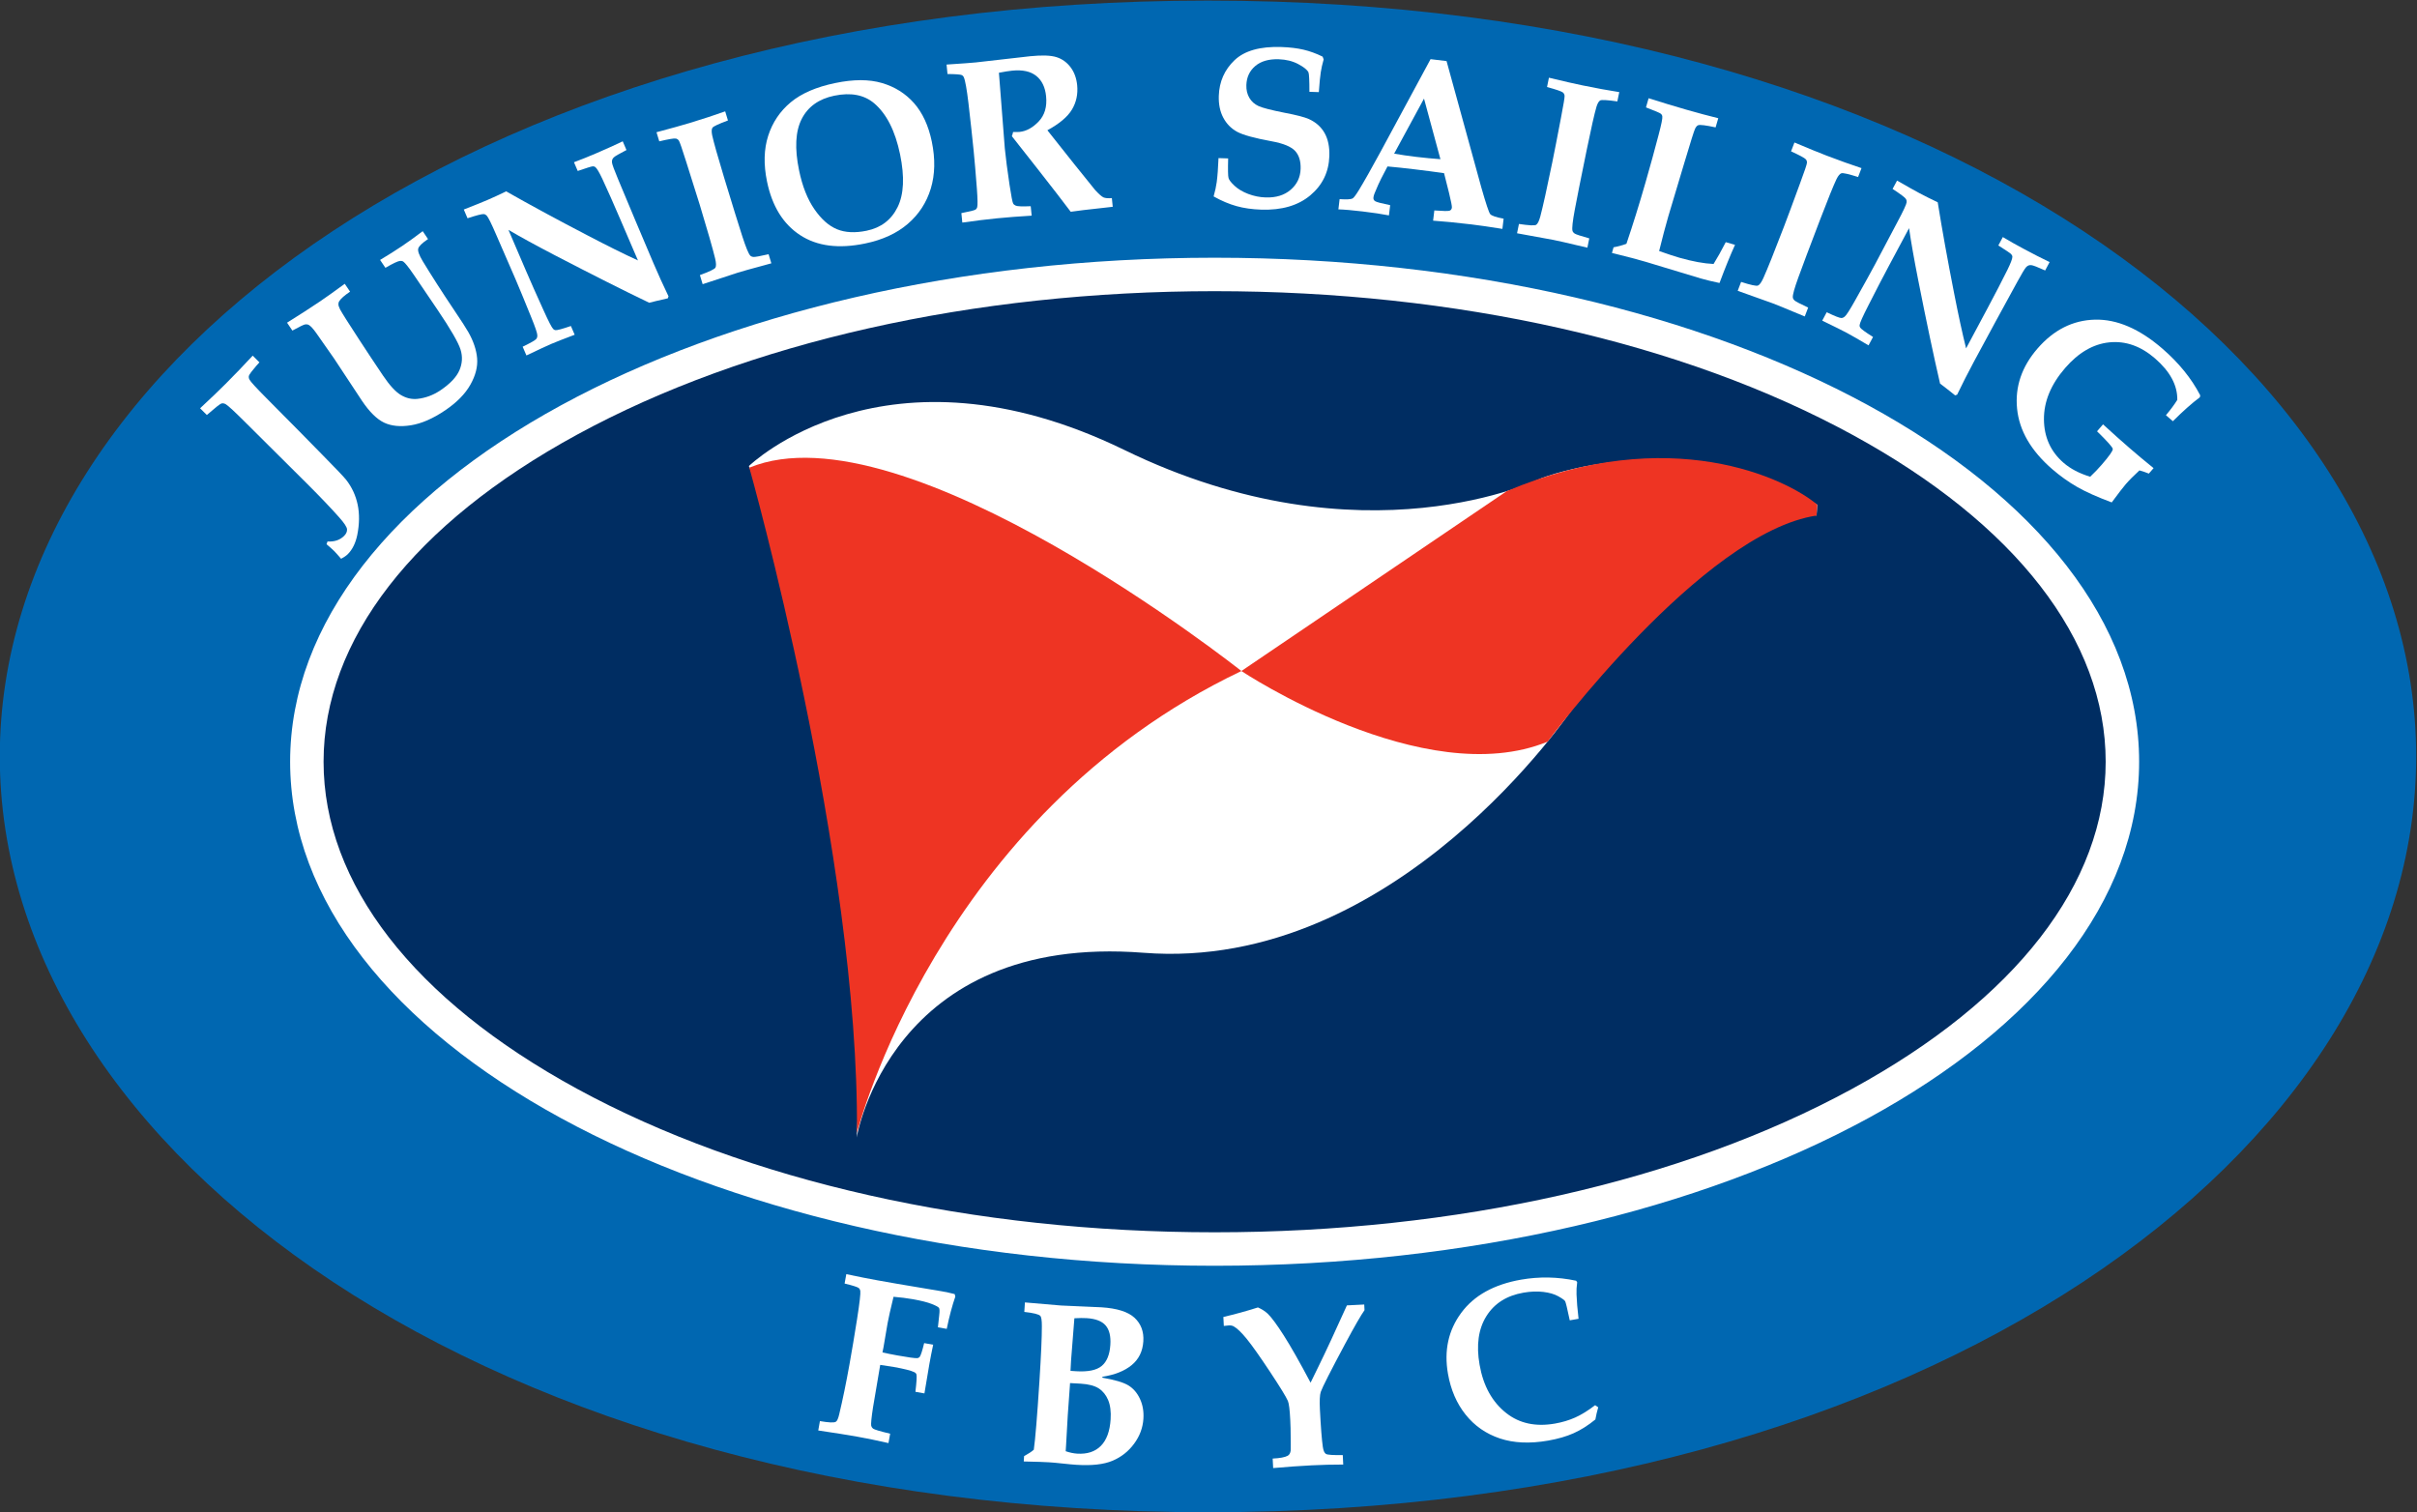
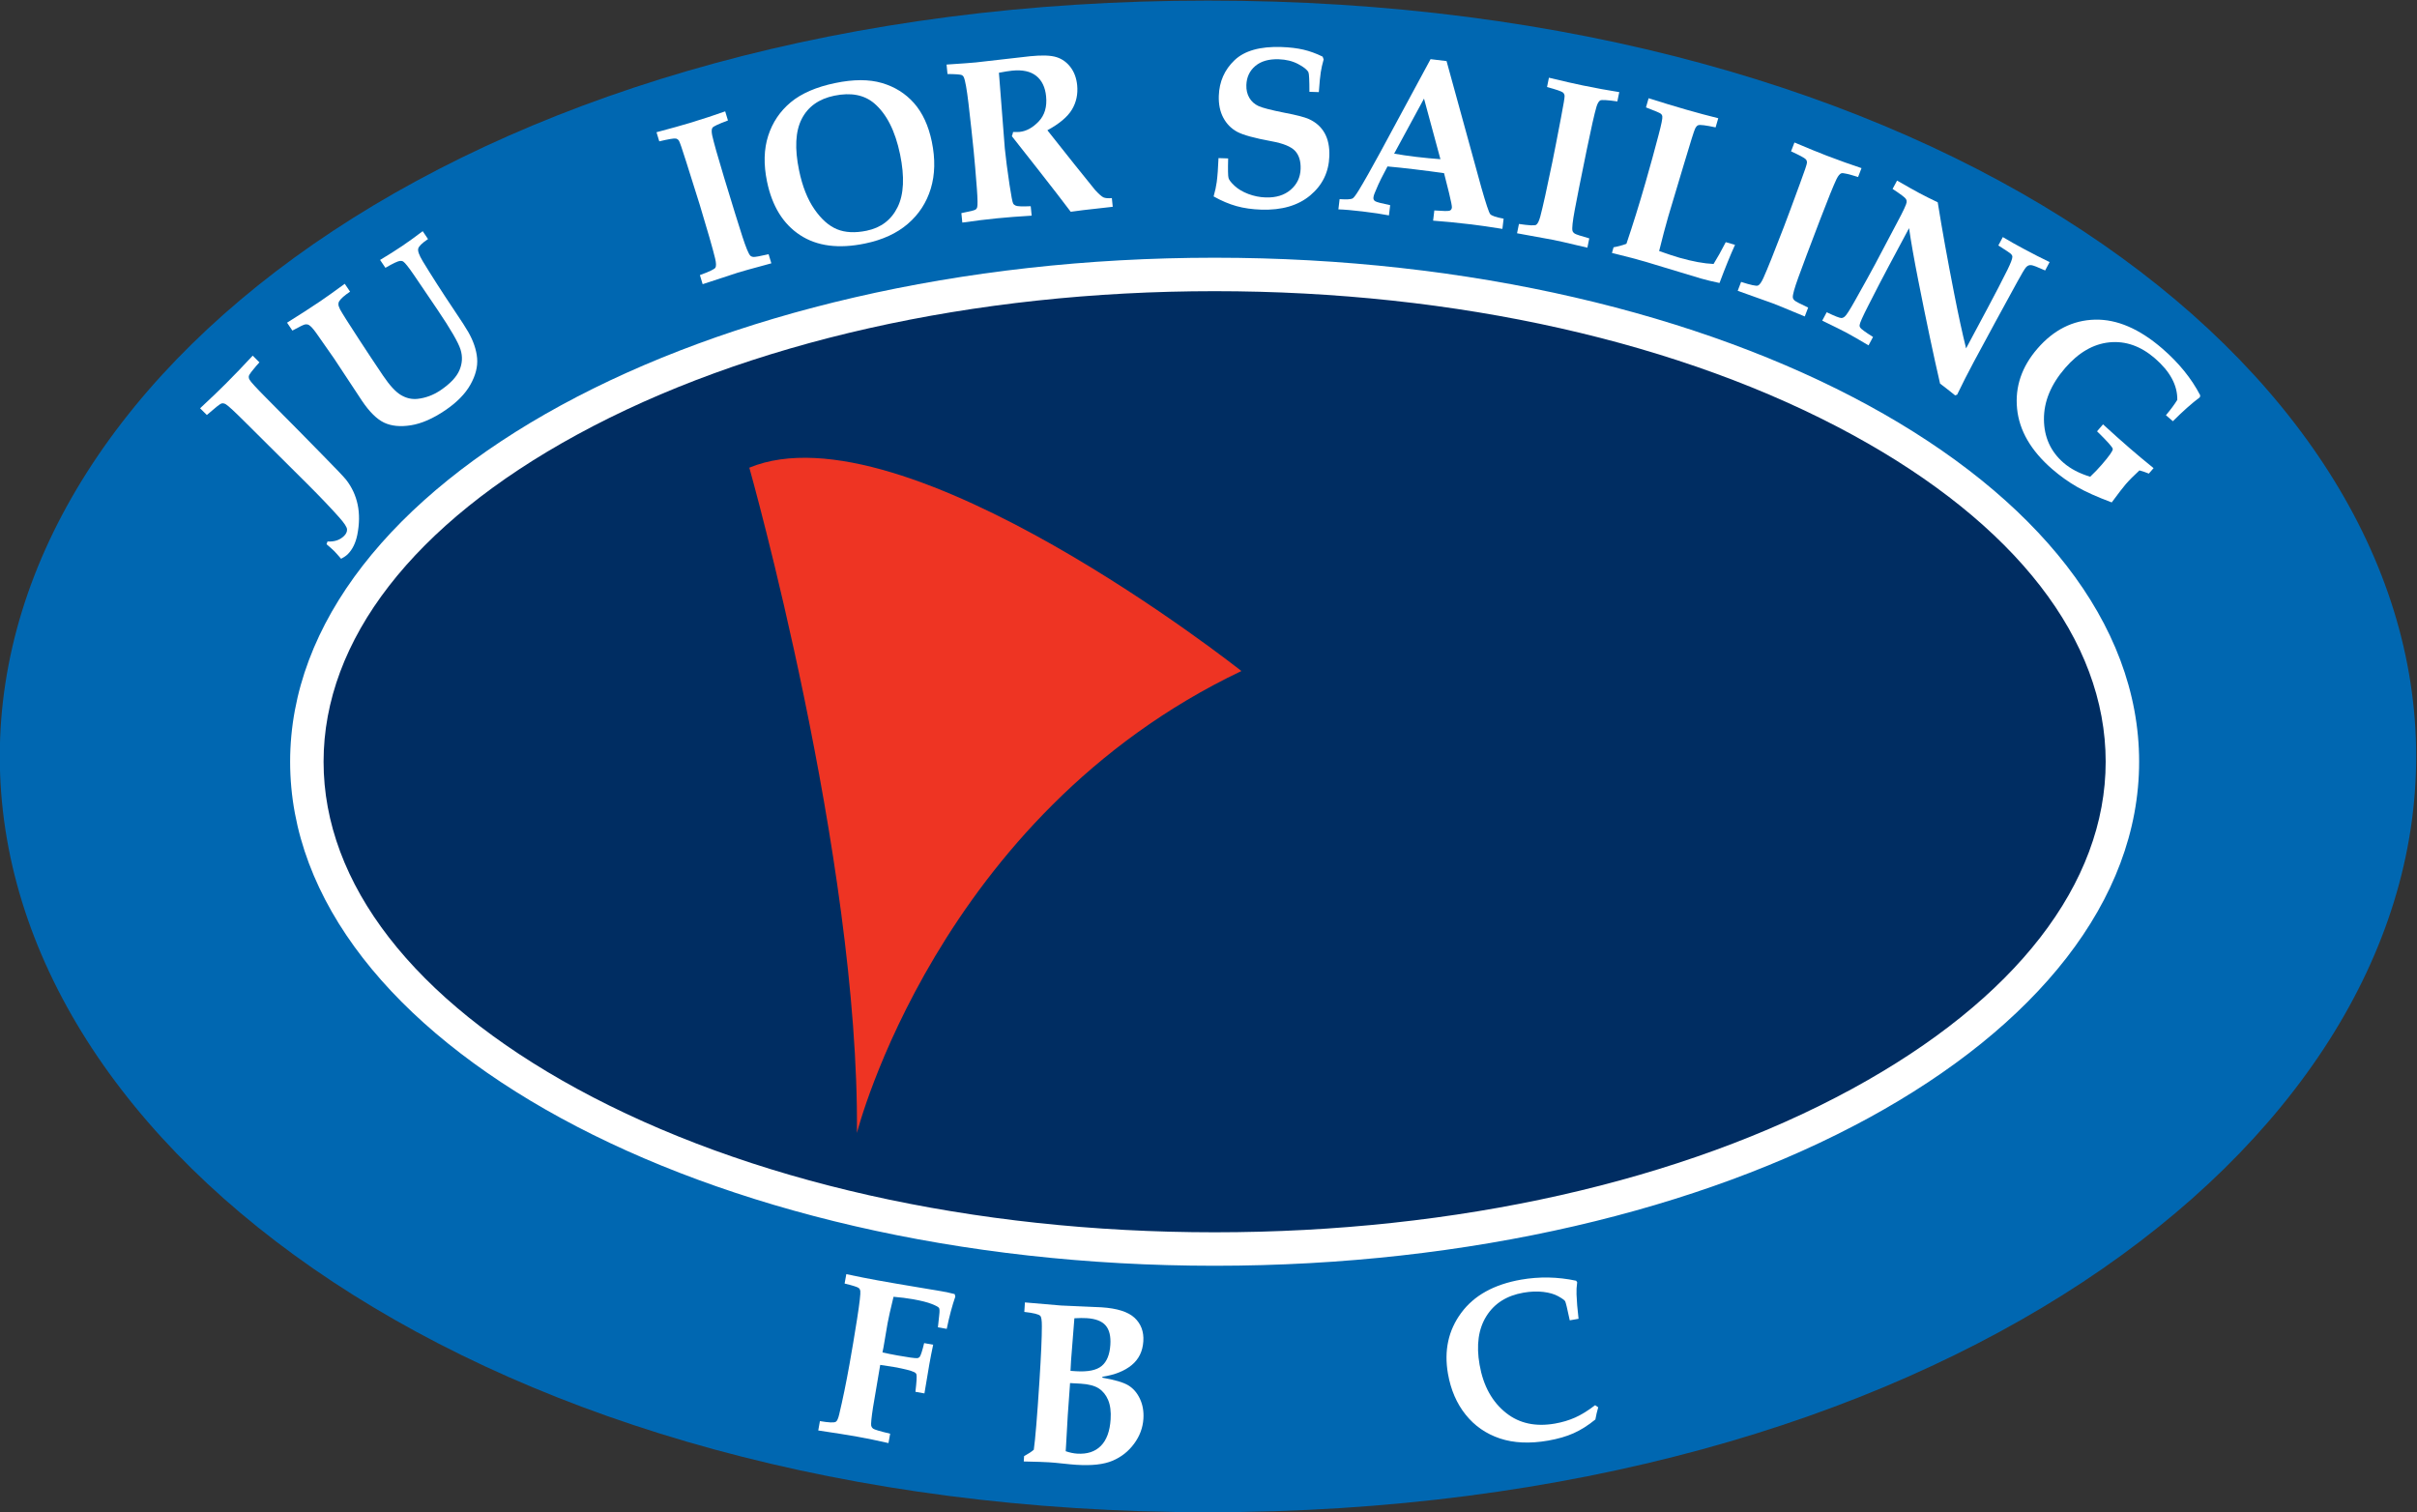
<svg xmlns="http://www.w3.org/2000/svg" viewBox="0 0 623.997 390.38" height="390.38" width="623.997" xml:space="preserve" id="svg497" version="1.1">
  <rect x="0" y="0" width="623.997" height="390.38" fill="#333333" stroke="none" />
  <defs id="defs501">
    <clipPath id="clipPath513" clipPathUnits="userSpaceOnUse">
      <path id="path511" d="M 162,159.608 H 630 V 452.393 H 162 Z" />
    </clipPath>
  </defs>
  <g transform="matrix(1.333,0,0,-1.333,-216.001,603.191)" id="g505">
    <g id="g507">
      <g clip-path="url(#clipPath513)" id="g509">
        <g transform="translate(396,452.394)" id="g515">
          <path id="path517" style="fill:#0067b1;fill-opacity:1;fill-rule:nonzero;stroke:none" d="m 0,0 c 139.888,0 233.999,-70.131 233.999,-146.393 0,-76.254 -94.111,-146.393 -233.999,-146.393 -139.878,0 -233.999,70.139 -233.999,146.393 C -233.999,-70.131 -139.878,0 0,0" />
        </g>
        <g transform="translate(397.286,210.592)" id="g519">
          <path id="path521" style="fill:#002d62;fill-opacity:1;fill-rule:nonzero;stroke:none" d="m 0,0 c -96.945,0 -175.813,42.335 -175.813,94.374 0,52.042 78.868,94.378 175.813,94.378 96.939,0 175.809,-42.336 175.809,-94.378 C 175.809,42.335 96.939,0 0,0" />
        </g>
        <g transform="translate(397.284,402.589)" id="g523">
          <path id="path525" style="fill:#ffffff;fill-opacity:1;fill-rule:nonzero;stroke:none" d="m 0,0 c 98.88,0 179.055,-43.712 179.055,-97.618 0,-53.904 -80.175,-97.625 -179.055,-97.625 -98.872,0 -179.053,43.721 -179.053,97.625 C -179.053,-43.712 -98.872,0 0,0 m 0,-6.479 v 0 c -46.754,0 -90.615,-9.874 -123.5,-27.804 -31.645,-17.253 -49.075,-39.747 -49.075,-63.335 0,-23.592 17.43,-46.087 49.075,-63.339 32.885,-17.933 76.746,-27.804 123.5,-27.804 46.756,0 90.618,9.871 123.505,27.804 31.643,17.252 49.071,39.747 49.071,63.339 0,23.588 -17.428,46.082 -49.071,63.335 C 90.62,-16.353 46.756,-6.479 0,-6.479" />
        </g>
        <g transform="translate(202.101,372.127)" id="g527">
          <path id="path529" style="fill:#ffffff;fill-opacity:1;fill-rule:nonzero;stroke:none" d="m 0,0 -1.304,1.303 c 2.069,1.925 3.713,3.498 4.933,4.722 1.767,1.767 3.518,3.59 5.256,5.473 l 1.303,-1.301 C 9.867,9.876 9.338,9.256 8.602,8.33 8.303,7.952 8.142,7.656 8.119,7.447 8.098,7.237 8.149,7.032 8.274,6.828 8.495,6.425 9.582,5.238 11.537,3.27 l 6.266,-6.324 4.7,-4.787 c 2.543,-2.581 4.041,-4.156 4.486,-4.721 1.113,-1.434 1.853,-3.035 2.226,-4.814 0.369,-1.777 0.344,-3.727 -0.075,-5.841 -0.327,-1.593 -0.94,-2.836 -1.838,-3.736 -0.3,-0.299 -0.732,-0.595 -1.295,-0.895 -0.66,0.764 -1.112,1.268 -1.359,1.514 -0.26,0.253 -0.746,0.693 -1.465,1.309 l 0.192,0.531 c 1.34,-0.083 2.413,0.278 3.213,1.08 0.401,0.396 0.59,0.822 0.567,1.265 -0.022,0.442 -0.542,1.229 -1.555,2.362 -1.567,1.765 -3.6,3.898 -6.101,6.397 L 7.497,-1.458 C 5.449,0.587 4.185,1.76 3.703,2.063 3.394,2.252 3.104,2.306 2.83,2.231 2.556,2.15 1.615,1.408 0,0" />
        </g>
        <g transform="translate(218.666,388.479)" id="g531">
          <path id="path533" style="fill:#ffffff;fill-opacity:1;fill-rule:nonzero;stroke:none" d="m 0,0 -1.03,1.527 c 2.45,1.527 4.579,2.901 6.389,4.123 1.146,0.774 2.745,1.913 4.786,3.41 l 1.03,-1.522 C 10.096,6.81 9.398,6.197 9.083,5.701 8.971,5.539 8.917,5.354 8.921,5.146 8.907,4.887 9.013,4.546 9.234,4.111 9.622,3.39 10.879,1.397 13.007,-1.858 c 1.476,-2.264 2.995,-4.555 4.555,-6.868 1.286,-1.901 2.439,-3.157 3.463,-3.759 1.024,-0.61 2.085,-0.855 3.187,-0.745 1.595,0.175 3.08,0.73 4.466,1.66 1.885,1.276 3.112,2.569 3.676,3.884 0.567,1.317 0.638,2.653 0.216,4.007 -0.419,1.355 -1.912,3.94 -4.481,7.741 l -4.552,6.712 c -1.035,1.508 -1.718,2.368 -2.054,2.585 -0.184,0.122 -0.394,0.164 -0.625,0.135 -0.395,-0.025 -1.343,-0.466 -2.838,-1.338 l -1.032,1.525 c 1.571,0.939 2.995,1.839 4.275,2.7 1.105,0.744 2.428,1.699 3.979,2.87 l 1.029,-1.528 c -1.16,-0.78 -1.796,-1.403 -1.902,-1.866 -0.109,-0.456 0.183,-1.265 0.878,-2.418 1.703,-2.805 3.705,-5.924 6.006,-9.357 1.481,-2.194 2.419,-3.649 2.818,-4.368 0.999,-1.757 1.569,-3.449 1.709,-5.074 0.14,-1.625 -0.296,-3.333 -1.305,-5.122 -1.01,-1.795 -2.649,-3.455 -4.91,-4.984 -2.359,-1.591 -4.563,-2.551 -6.612,-2.877 -2.052,-0.327 -3.78,-0.152 -5.184,0.51 -1.407,0.668 -2.832,2.073 -4.279,4.216 L 8.059,-5.383 C 7.618,-4.726 6.464,-3.082 4.601,-0.443 4.012,0.379 3.54,0.888 3.183,1.089 2.976,1.194 2.744,1.231 2.482,1.194 2.224,1.164 1.396,0.761 0,0" />
        </g>
        <g transform="translate(263.996,383.66)" id="g535">
-           <path id="path537" style="fill:#ffffff;fill-opacity:1;fill-rule:nonzero;stroke:none" d="m 0,0 -0.728,1.693 c 1.56,0.75 2.446,1.256 2.654,1.522 0.136,0.184 0.199,0.417 0.184,0.701 0.003,0.381 -0.392,1.556 -1.192,3.517 -1.314,3.249 -2.328,5.7 -3.029,7.338 l -3.696,8.503 c -0.968,2.255 -1.597,3.527 -1.891,3.817 -0.163,0.168 -0.35,0.264 -0.557,0.287 -0.329,0.044 -1.376,-0.221 -3.15,-0.805 l -0.726,1.693 c 2.062,0.806 3.583,1.419 4.56,1.837 1.082,0.464 2.298,1.024 3.646,1.683 4.699,-2.671 9.937,-5.504 15.711,-8.507 3.848,-2.017 7.12,-3.64 9.815,-4.875 l -3.434,7.995 c -1.298,3.03 -2.451,5.63 -3.459,7.796 -0.611,1.284 -1.059,2.039 -1.342,2.266 -0.147,0.13 -0.341,0.184 -0.578,0.16 -0.238,-0.02 -1.188,-0.319 -2.85,-0.889 l -0.729,1.692 c 1.447,0.541 2.867,1.111 4.269,1.715 1.921,0.823 3.646,1.604 5.174,2.339 l 0.724,-1.693 c -1.405,-0.717 -2.232,-1.196 -2.478,-1.445 -0.14,-0.14 -0.233,-0.293 -0.287,-0.459 -0.052,-0.166 -0.064,-0.353 -0.031,-0.56 0.047,-0.364 0.438,-1.42 1.17,-3.175 l 3.386,-8.09 3.446,-8.136 c 0.93,-2.172 1.909,-4.328 2.935,-6.464 l -0.134,-0.391 c -1.708,-0.387 -2.909,-0.667 -3.603,-0.856 -4.983,2.389 -11.083,5.461 -18.301,9.212 -3.646,1.9 -6.635,3.534 -8.961,4.902 l 3.358,-7.831 C 0.792,14.359 1.926,11.803 3.281,8.826 4.271,6.628 4.909,5.392 5.196,5.119 5.311,4.993 5.458,4.919 5.638,4.899 5.946,4.863 6.941,5.131 8.615,5.705 L 9.346,4.012 C 7.207,3.207 5.683,2.606 4.778,2.221 4.025,1.896 2.435,1.161 0,0" />
-         </g>
+           </g>
        <g transform="translate(298.129,397.465)" id="g539">
          <path id="path541" style="fill:#ffffff;fill-opacity:1;fill-rule:nonzero;stroke:none" d="m 0,0 -0.534,1.763 c 1.827,0.662 2.828,1.142 3.005,1.438 0.172,0.298 0.153,0.896 -0.059,1.795 -0.451,1.877 -1.445,5.332 -2.971,10.37 -0.589,1.928 -1.465,4.714 -2.634,8.363 -0.785,2.495 -1.255,3.854 -1.411,4.078 -0.158,0.215 -0.353,0.351 -0.59,0.401 -0.345,0.063 -1.415,-0.117 -3.208,-0.541 l -0.536,1.764 c 2.818,0.747 4.967,1.349 6.442,1.794 2.548,0.776 4.835,1.524 6.861,2.249 L 4.9,31.71 C 3.084,31.035 2.084,30.568 1.904,30.306 1.722,30.049 1.701,29.562 1.839,28.858 2.141,27.481 2.913,24.745 4.155,20.646 5.812,15.192 6.987,11.399 7.681,9.261 8.373,7.132 8.882,5.889 9.21,5.545 9.346,5.392 9.561,5.299 9.856,5.274 10.153,5.25 11.124,5.427 12.771,5.803 L 13.305,4.04 10.89,3.378 C 9.354,2.972 7.992,2.588 6.798,2.227 Z" />
        </g>
        <g transform="translate(329.575,405.34)" id="g543">
          <path id="path545" style="fill:#ffffff;fill-opacity:1;fill-rule:nonzero;stroke:none" d="m 0,0 c -5.115,-1.06 -9.308,-0.514 -12.585,1.637 -3.278,2.15 -5.408,5.6 -6.393,10.35 -0.687,3.322 -0.612,6.282 0.224,8.878 0.834,2.597 2.292,4.764 4.368,6.493 2.078,1.724 4.953,2.97 8.625,3.728 3.535,0.734 6.549,0.734 9.039,0.002 2.494,-0.732 4.565,-2.033 6.219,-3.904 1.649,-1.876 2.797,-4.362 3.438,-7.451 0.691,-3.352 0.625,-6.379 -0.2,-9.099 C 11.908,7.921 10.426,5.642 8.284,3.805 6.145,1.966 3.384,0.698 0,0 m 0.311,2.479 v 0 c 2.786,0.578 4.786,2.1 6.001,4.572 1.215,2.468 1.373,5.875 0.479,10.213 -0.943,4.552 -2.616,7.851 -5.018,9.897 -1.946,1.642 -4.516,2.131 -7.719,1.47 -2.994,-0.619 -5.101,-2.122 -6.317,-4.51 -1.218,-2.389 -1.388,-5.711 -0.507,-9.964 0.633,-3.066 1.622,-5.568 2.964,-7.507 1.337,-1.943 2.803,-3.236 4.389,-3.889 1.587,-0.65 3.497,-0.744 5.728,-0.282" />
        </g>
        <g transform="translate(348.418,409.396)" id="g547">
          <path id="path549" style="fill:#ffffff;fill-opacity:1;fill-rule:nonzero;stroke:none" d="M 0,0 -0.181,1.833 C 1.438,2.14 2.358,2.371 2.585,2.527 2.733,2.632 2.83,2.781 2.882,2.975 2.988,3.339 2.969,4.527 2.824,6.539 2.585,9.657 2.378,12.112 2.197,13.903 1.958,16.316 1.622,19.383 1.194,23.1 0.863,25.869 0.56,27.559 0.285,28.165 c -0.074,0.182 -0.201,0.314 -0.379,0.4 -0.241,0.123 -1.167,0.193 -2.775,0.209 l -0.181,1.831 c 2.922,0.193 4.809,0.328 5.654,0.414 l 10.568,1.203 c 2.294,0.231 3.99,0.166 5.081,-0.184 1.097,-0.35 2,-1.005 2.716,-1.953 0.712,-0.947 1.138,-2.105 1.275,-3.467 0.172,-1.743 -0.165,-3.322 -1.012,-4.731 -0.85,-1.413 -2.435,-2.746 -4.753,-4.007 l 5.198,-6.552 4.042,-5.017 C 26.467,5.502 27.01,5.025 27.354,4.873 27.696,4.727 28.234,4.681 28.965,4.739 L 29.133,3.059 27.89,2.916 C 24.317,2.527 22.02,2.257 20.996,2.094 19.572,3.993 17.447,6.742 14.628,10.338 l -5.031,6.393 c 0.102,0.258 0.181,0.531 0.238,0.82 0.57,-0.021 0.991,-0.014 1.256,0.011 1.309,0.133 2.544,0.811 3.704,2.026 1.157,1.22 1.636,2.84 1.432,4.87 -0.175,1.761 -0.811,3.08 -1.911,3.957 -1.101,0.876 -2.651,1.213 -4.657,1.012 C 9.022,29.365 8.167,29.228 7.09,29.019 L 7.593,22.564 8.23,14.38 C 8.414,12.533 8.718,10.175 9.147,7.306 9.475,5.145 9.71,3.943 9.846,3.693 9.952,3.513 10.121,3.376 10.355,3.278 10.665,3.135 11.631,3.1 13.25,3.171 l 0.184,-1.83 C 10.891,1.189 8.646,1.017 6.692,0.823 4.612,0.614 2.38,0.341 0,0" />
        </g>
        <g transform="translate(398.038,421.884)" id="g551">
          <path id="path553" style="fill:#ffffff;fill-opacity:1;fill-rule:nonzero;stroke:none" d="M 0,0 1.868,-0.06 C 1.809,-2.222 1.832,-3.49 1.944,-3.867 2.05,-4.241 2.441,-4.746 3.115,-5.371 c 0.671,-0.63 1.554,-1.151 2.643,-1.57 1.095,-0.414 2.218,-0.642 3.377,-0.678 1.995,-0.067 3.61,0.431 4.838,1.483 1.231,1.056 1.874,2.401 1.928,4.036 0.053,1.503 -0.307,2.669 -1.071,3.497 -0.781,0.83 -2.29,1.452 -4.528,1.858 C 6.981,3.865 4.746,4.478 3.601,5.099 2.449,5.726 1.563,6.631 0.926,7.825 c -0.632,1.19 -0.922,2.603 -0.869,4.24 0.093,2.746 1.106,5.043 3.04,6.891 1.934,1.843 4.96,2.698 9.067,2.561 1.615,-0.054 3.04,-0.224 4.283,-0.511 1.243,-0.291 2.481,-0.744 3.72,-1.354 l 0.196,-0.537 c -0.259,-0.911 -0.445,-1.739 -0.558,-2.484 -0.121,-0.741 -0.244,-2.026 -0.376,-3.85 l -1.823,0.06 c 0,2.248 -0.062,3.511 -0.192,3.79 -0.256,0.493 -0.922,1.021 -1.999,1.591 -1.076,0.569 -2.325,0.875 -3.739,0.924 C 9.738,19.208 8.221,18.77 7.118,17.836 6.019,16.902 5.442,15.669 5.394,14.135 5.362,13.202 5.558,12.38 5.972,11.672 6.387,10.965 6.981,10.433 7.755,10.079 8.528,9.726 10.206,9.295 12.776,8.785 c 2.336,-0.441 3.916,-0.854 4.741,-1.229 1.354,-0.615 2.362,-1.52 3.032,-2.709 0.67,-1.193 0.974,-2.676 0.916,-4.458 -0.102,-3.097 -1.333,-5.628 -3.694,-7.605 -2.358,-1.977 -5.525,-2.895 -9.498,-2.767 -1.769,0.058 -3.369,0.285 -4.798,0.685 -1.433,0.401 -2.908,1.024 -4.422,1.877 0.287,1.015 0.489,1.933 0.6,2.765 C -0.194,-3.508 -0.08,-1.956 0,0" />
        </g>
        <g transform="translate(421.49,413.935)" id="g555">
          <path id="path557" style="fill:#ffffff;fill-opacity:1;fill-rule:nonzero;stroke:none" d="m 0,0 c 1.329,-0.086 2.159,-0.044 2.496,0.122 0.228,0.12 0.625,0.634 1.185,1.54 1.085,1.784 2.492,4.269 4.224,7.464 l 9.713,17.986 3.097,-0.37 6.743,-24.513 c 0.885,-3.1 1.458,-4.809 1.707,-5.124 0.257,-0.313 1.122,-0.612 2.602,-0.89 L 31.53,-5.761 c -2.277,0.371 -4.434,0.683 -6.468,0.919 -2.436,0.294 -4.749,0.517 -6.953,0.676 l 0.238,1.978 c 1.677,-0.125 2.654,-0.142 2.928,-0.054 0.275,0.088 0.433,0.291 0.47,0.601 0.031,0.27 -0.154,1.227 -0.557,2.872 l -0.957,3.8 c -1.74,0.252 -3.686,0.506 -5.839,0.763 -1.87,0.223 -3.578,0.405 -5.116,0.542 L 8.059,3.999 C 7.728,3.367 7.301,2.411 6.778,1.136 6.656,0.847 6.584,0.583 6.555,0.341 6.514,0.018 6.625,-0.229 6.886,-0.397 7.138,-0.567 8.113,-0.823 9.795,-1.168 L 9.556,-3.147 c -1.361,0.265 -3.07,0.522 -5.119,0.765 -1.955,0.231 -3.507,0.368 -4.671,0.403 z m 16.348,19.473 v 0 L 10.563,8.812 c 1.286,-0.229 2.708,-0.434 4.269,-0.623 1.627,-0.19 3.193,-0.343 4.695,-0.45 z" />
        </g>
        <g transform="translate(455.857,407.326)" id="g559">
          <path id="path561" style="fill:#ffffff;fill-opacity:1;fill-rule:nonzero;stroke:none" d="M 0,0 0.368,1.802 C 2.29,1.513 3.4,1.459 3.698,1.635 c 0.293,0.178 0.56,0.715 0.801,1.604 0.499,1.869 1.274,5.38 2.333,10.533 0.403,1.977 0.964,4.846 1.678,8.607 0.498,2.567 0.728,3.987 0.697,4.255 -0.031,0.268 -0.141,0.481 -0.325,0.636 -0.272,0.218 -1.3,0.572 -3.075,1.054 l 0.366,1.805 c 2.837,-0.684 5.012,-1.182 6.523,-1.49 2.606,-0.536 4.971,-0.967 7.099,-1.299 l -0.37,-1.804 c -1.919,0.273 -3.021,0.339 -3.305,0.198 -0.282,-0.147 -0.532,-0.562 -0.742,-1.248 -0.394,-1.352 -1.022,-4.124 -1.881,-8.32 C 12.355,10.583 11.576,6.686 11.167,4.479 10.758,2.277 10.615,0.94 10.736,0.485 10.785,0.282 10.93,0.1 11.179,-0.068 c 0.249,-0.16 1.186,-0.466 2.809,-0.921 l -0.366,-1.804 -2.441,0.569 c -1.543,0.371 -2.923,0.688 -4.143,0.937 z" />
        </g>
        <g transform="translate(474.236,403.516)" id="g563">
          <path id="path565" style="fill:#ffffff;fill-opacity:1;fill-rule:nonzero;stroke:none" d="m 0,0 0.315,1.096 c 0.854,0.151 1.684,0.373 2.489,0.675 1.272,3.757 2.5,7.699 3.684,11.83 0.933,3.246 1.781,6.317 2.535,9.215 0.551,2.065 0.793,3.271 0.733,3.623 -0.018,0.202 -0.119,0.38 -0.303,0.533 -0.182,0.152 -1.14,0.558 -2.862,1.218 L 7.1,29.963 c 2.605,-0.825 5.031,-1.559 7.273,-2.205 2.179,-0.623 4.248,-1.18 6.216,-1.667 l -0.512,-1.772 c -1.9,0.411 -3.026,0.548 -3.371,0.42 -0.211,-0.073 -0.413,-0.296 -0.595,-0.66 -0.188,-0.365 -0.896,-2.62 -2.132,-6.766 L 10.915,7.083 C 10.361,5.162 9.768,2.922 9.14,0.368 c 1.746,-0.615 3.044,-1.037 3.897,-1.285 2.563,-0.731 4.776,-1.139 6.645,-1.22 0.724,1.163 1.513,2.568 2.361,4.224 l 1.796,-0.516 c -0.894,-1.96 -1.896,-4.422 -3.006,-7.392 -1.319,0.272 -2.523,0.564 -3.61,0.874 L 9.876,-2.729 6.585,-1.732 C 5.067,-1.28 2.871,-0.703 0,0" />
        </g>
        <g transform="translate(498.594,396.182)" id="g567">
          <path id="path569" style="fill:#ffffff;fill-opacity:1;fill-rule:nonzero;stroke:none" d="M 0,0 0.657,1.722 C 2.508,1.125 3.593,0.89 3.915,1.016 4.234,1.142 4.585,1.627 4.967,2.467 5.76,4.228 7.099,7.566 8.98,12.48 c 0.72,1.884 1.737,4.626 3.052,8.222 0.908,2.451 1.37,3.814 1.376,4.085 0.018,0.268 -0.054,0.493 -0.213,0.677 -0.233,0.263 -1.184,0.776 -2.864,1.545 l 0.658,1.716 c 2.686,-1.133 4.751,-1.977 6.191,-2.53 2.488,-0.951 4.751,-1.76 6.795,-2.434 l -0.66,-1.72 c -1.846,0.581 -2.923,0.825 -3.226,0.729 -0.304,-0.095 -0.615,-0.464 -0.941,-1.107 -0.604,-1.27 -1.673,-3.909 -3.202,-7.907 C 13.91,8.435 12.51,4.716 11.75,2.607 10.985,0.5 10.629,-0.795 10.674,-1.266 c 0.014,-0.21 0.127,-0.415 0.345,-0.614 0.218,-0.202 1.095,-0.655 2.625,-1.365 l -0.659,-1.723 -2.313,0.957 C 9.211,-3.39 7.899,-2.856 6.738,-2.41 Z" />
        </g>
        <g transform="translate(514.963,390.405)" id="g571">
          <path id="path573" style="fill:#ffffff;fill-opacity:1;fill-rule:nonzero;stroke:none" d="M 0,0 0.869,1.625 C 2.426,0.875 3.373,0.504 3.712,0.504 3.94,0.514 4.16,0.609 4.371,0.797 c 0.302,0.236 0.974,1.278 2.005,3.129 1.719,3.059 2.999,5.378 3.84,6.949 l 4.332,8.196 c 1.159,2.164 1.756,3.453 1.804,3.862 0.027,0.231 -0.019,0.437 -0.128,0.612 -0.166,0.288 -1.032,0.94 -2.596,1.961 l 0.867,1.62 c 1.919,-1.103 3.348,-1.908 4.285,-2.41 1.038,-0.556 2.235,-1.153 3.589,-1.796 0.854,-5.337 1.911,-11.198 3.168,-17.586 0.834,-4.264 1.608,-7.833 2.326,-10.708 l 4.102,7.675 c 1.554,2.907 2.861,5.43 3.923,7.568 0.623,1.282 0.933,2.1 0.937,2.467 0.004,0.197 -0.074,0.377 -0.238,0.551 -0.167,0.173 -0.989,0.73 -2.477,1.672 l 0.868,1.625 c 1.325,-0.792 2.66,-1.548 4.005,-2.263 1.842,-0.989 3.526,-1.847 5.057,-2.581 L 43.175,9.715 c -1.442,0.654 -2.332,0.998 -2.683,1.033 -0.195,0.021 -0.376,0 -0.536,-0.061 C 39.8,10.623 39.645,10.517 39.498,10.365 39.245,10.097 38.662,9.134 37.754,7.467 L 33.55,-0.229 29.349,-8.004 c -1.119,-2.087 -2.189,-4.197 -3.219,-6.334 l -0.39,-0.138 c -1.364,1.093 -2.335,1.854 -2.917,2.28 -1.247,5.384 -2.658,12.068 -4.234,20.048 -0.795,4.033 -1.388,7.386 -1.772,10.06 L 12.8,10.398 C 11.707,8.351 10.417,5.87 8.94,2.949 7.841,0.804 7.274,-0.464 7.239,-0.859 c -0.023,-0.174 0.01,-0.33 0.107,-0.482 0.16,-0.268 0.99,-0.874 2.492,-1.825 L 8.969,-4.791 C 7.005,-3.625 5.585,-2.807 4.716,-2.344 3.993,-1.958 2.424,-1.177 0,0" />
        </g>
        <g transform="translate(568.188,368.97)" id="g575">
          <path id="path577" style="fill:#ffffff;fill-opacity:1;fill-rule:nonzero;stroke:none" d="m 0,0 1.161,1.346 c 1.9,-1.745 3.612,-3.276 5.146,-4.601 1.409,-1.224 2.96,-2.516 4.643,-3.879 l -0.918,-1.059 c -0.607,0.252 -1.214,0.458 -1.823,0.618 -1.094,-1.004 -1.981,-1.899 -2.66,-2.683 -0.487,-0.564 -1.393,-1.736 -2.708,-3.516 -2.8,1.047 -5.037,2.048 -6.707,3.004 -1.666,0.96 -3.268,2.103 -4.799,3.424 -4.129,3.577 -6.401,7.482 -6.822,11.725 -0.424,4.24 0.898,8.122 3.948,11.643 3.139,3.626 6.843,5.491 11.112,5.602 4.271,0.11 8.636,-1.766 13.098,-5.626 1.572,-1.361 2.972,-2.799 4.195,-4.299 1.222,-1.507 2.264,-3.08 3.119,-4.733 L 19.913,6.593 C 18.39,5.458 16.649,3.912 14.688,1.952 l -1.345,1.167 c 0.896,1.057 1.633,2.05 2.2,2.965 0.025,1.412 -0.325,2.785 -1.047,4.128 -0.721,1.338 -1.815,2.644 -3.277,3.912 -2.751,2.378 -5.688,3.413 -8.817,3.105 -3.124,-0.314 -5.98,-1.969 -8.577,-4.965 -2.767,-3.195 -4.135,-6.51 -4.109,-9.953 0.025,-3.439 1.296,-6.244 3.81,-8.422 1.341,-1.158 3.052,-2.055 5.145,-2.687 0.822,0.778 1.564,1.547 2.222,2.312 1.474,1.7 2.193,2.721 2.154,3.066 C 3.008,-3.079 1.991,-1.936 0,0" />
        </g>
        <g transform="translate(320.517,175.447)" id="g579">
          <path id="path581" style="fill:#ffffff;fill-opacity:1;fill-rule:nonzero;stroke:none" d="M 0,0 0.323,1.812 C 2.047,1.516 3.07,1.475 3.402,1.682 3.648,1.815 3.87,2.307 4.063,3.146 c 0.665,2.777 1.329,5.999 1.988,9.675 0.487,2.72 0.977,5.645 1.471,8.774 0.488,3.126 0.698,4.947 0.622,5.452 -0.043,0.229 -0.134,0.401 -0.265,0.515 -0.202,0.198 -1.128,0.497 -2.776,0.896 l 0.33,1.815 c 2.354,-0.497 4.385,-0.898 6.09,-1.204 2.491,-0.448 5.104,-0.896 7.845,-1.348 1.806,-0.288 3.324,-0.547 4.556,-0.766 0.88,-0.159 1.714,-0.339 2.499,-0.541 l 0.126,-0.477 c -0.608,-1.75 -1.164,-3.835 -1.665,-6.259 l -1.708,0.303 0.251,2.339 c 0.09,0.743 0.081,1.206 -0.031,1.397 -0.112,0.195 -0.584,0.45 -1.412,0.779 -0.827,0.327 -2.04,0.634 -3.638,0.922 -1.179,0.205 -2.433,0.366 -3.767,0.474 -0.588,-2.411 -0.97,-4.121 -1.153,-5.129 l -0.793,-4.657 -0.199,-0.99 c 0.805,-0.188 1.782,-0.384 2.933,-0.591 2.067,-0.372 3.325,-0.543 3.761,-0.519 0.229,0.017 0.403,0.107 0.528,0.261 0.205,0.28 0.49,1.161 0.854,2.654 l 1.744,-0.315 C 21.985,15.345 21.74,14.084 21.516,12.831 21.303,11.646 20.986,9.762 20.564,7.176 l -1.745,0.312 c 0.224,1.89 0.294,3.006 0.203,3.352 -0.05,0.186 -0.199,0.339 -0.441,0.459 -0.615,0.301 -1.921,0.63 -3.909,0.99 l -2.671,0.409 -1.403,-8.283 c -0.304,-2.005 -0.416,-3.18 -0.34,-3.524 0.06,-0.213 0.174,-0.39 0.348,-0.525 0.242,-0.193 1.35,-0.528 3.32,-0.994 L 13.6,-2.443 C 11.451,-1.954 9.432,-1.539 7.538,-1.198 5.859,-0.896 3.348,-0.499 0,0" />
        </g>
        <g transform="translate(360.318,169.441)" id="g583">
          <path id="path585" style="fill:#ffffff;fill-opacity:1;fill-rule:nonzero;stroke:none" d="m 0,0 0.065,1.033 c 0.813,0.443 1.44,0.858 1.879,1.238 0.289,2.004 0.656,6.447 1.096,13.328 0.317,4.993 0.473,8.522 0.467,10.603 0.006,1.13 -0.1,1.796 -0.307,1.999 -0.283,0.312 -1.312,0.565 -3.092,0.766 l 0.118,1.838 3.946,-0.338 3.022,-0.259 c 0.92,-0.057 2.279,-0.115 4.08,-0.182 1.744,-0.061 2.996,-0.114 3.75,-0.165 3.047,-0.191 5.193,-0.873 6.441,-2.036 1.25,-1.169 1.815,-2.685 1.695,-4.559 -0.125,-1.931 -0.875,-3.463 -2.255,-4.599 -1.378,-1.136 -3.269,-1.888 -5.671,-2.262 l -0.012,-0.174 c 2.421,-0.417 4.107,-0.919 5.064,-1.509 0.949,-0.587 1.696,-1.458 2.225,-2.606 C 23.045,10.969 23.265,9.688 23.174,8.27 23.065,6.53 22.464,4.917 21.37,3.436 20.275,1.947 18.881,0.852 17.19,0.139 15.498,-0.576 13.165,-0.841 10.185,-0.646 9.597,-0.609 8.713,-0.529 7.537,-0.401 6.441,-0.278 5.544,-0.196 4.845,-0.157 4.063,-0.104 2.449,-0.052 0,0 m 8.124,1.986 v 0 c 0.779,-0.269 1.518,-0.423 2.215,-0.469 1.944,-0.123 3.474,0.376 4.592,1.5 1.115,1.122 1.746,2.833 1.893,5.136 0.096,1.506 -0.064,2.749 -0.474,3.734 -0.413,0.987 -1.017,1.737 -1.815,2.258 -0.797,0.518 -1.964,0.83 -3.499,0.923 L 8.964,15.182 8.929,14.614 8.524,8.95 8.199,3.214 Z m 0.929,15.563 v 0 l 1.07,-0.072 c 2.32,-0.145 3.976,0.194 4.976,1.024 0.996,0.83 1.552,2.194 1.672,4.091 0.108,1.663 -0.193,2.914 -0.908,3.746 -0.71,0.838 -1.937,1.311 -3.68,1.421 C 11.537,27.8 10.746,27.792 9.805,27.737 9.437,23.264 9.222,20.522 9.158,19.519 Z" />
        </g>
        <g transform="translate(408.622,168.162)" id="g587">
-           <path id="path589" style="fill:#ffffff;fill-opacity:1;fill-rule:nonzero;stroke:none" d="M 0,0 -0.095,1.841 C 1.313,1.911 2.28,2.091 2.817,2.385 3.136,2.562 3.332,2.905 3.4,3.423 3.422,3.567 3.412,4.999 3.373,7.702 l -0.06,1.594 c -0.098,1.975 -0.251,3.203 -0.455,3.692 -0.342,0.801 -1.498,2.683 -3.463,5.653 -1.966,2.965 -3.459,5.082 -4.488,6.348 -1.025,1.263 -1.879,2.085 -2.558,2.463 -0.243,0.134 -0.546,0.194 -0.916,0.177 l -0.988,-0.097 -0.088,1.734 c 2.262,0.53 4.496,1.144 6.695,1.847 0.749,-0.327 1.376,-0.732 1.885,-1.202 0.732,-0.706 1.775,-2.114 3.121,-4.223 C 3.4,23.58 5.135,20.535 7.247,16.542 l 1.537,3.144 c 1.399,2.846 3.229,6.79 5.498,11.825 l 3.358,0.169 0.054,-1.095 C 17.011,29.63 15.764,27.462 13.949,24.079 11.106,18.764 9.53,15.65 9.215,14.742 9.025,14.163 8.971,13.027 9.055,11.336 9.229,7.906 9.415,5.496 9.62,4.104 9.726,3.364 9.934,2.905 10.237,2.731 10.54,2.56 11.625,2.484 13.481,2.518 l 0.09,-1.836 C 11.564,0.684 9.53,0.635 7.453,0.531 5.18,0.415 2.693,0.239 0,0" />
-         </g>
+           </g>
        <g transform="translate(470.983,180.344)" id="g591">
          <path id="path593" style="fill:#ffffff;fill-opacity:1;fill-rule:nonzero;stroke:none" d="M 0,0 0.595,-0.413 C 0.369,-1.19 0.186,-1.979 0.043,-2.772 c -1.418,-1.156 -2.821,-2.039 -4.214,-2.661 -1.392,-0.623 -3.036,-1.096 -4.932,-1.431 -3.548,-0.615 -6.662,-0.476 -9.347,0.419 -2.681,0.899 -4.895,2.431 -6.631,4.605 -1.743,2.177 -2.881,4.818 -3.427,7.929 -0.781,4.475 0.074,8.406 2.563,11.782 2.486,3.377 6.359,5.526 11.618,6.444 1.744,0.304 3.5,0.439 5.274,0.41 1.772,-0.034 3.563,-0.239 5.374,-0.621 l 0.198,-0.301 c -0.116,-0.819 -0.157,-1.596 -0.127,-2.334 0.041,-1.284 0.171,-2.861 0.395,-4.738 l -1.705,-0.297 c -0.477,2.261 -0.773,3.497 -0.897,3.702 -0.12,0.21 -0.556,0.524 -1.316,0.951 -0.758,0.425 -1.73,0.707 -2.917,0.851 -1.188,0.138 -2.469,0.091 -3.833,-0.146 -3.25,-0.563 -5.644,-2.083 -7.185,-4.548 -1.542,-2.465 -1.986,-5.598 -1.32,-9.399 0.717,-4.116 2.451,-7.247 5.2,-9.398 2.536,-1.987 5.663,-2.656 9.373,-2.014 1.432,0.251 2.753,0.642 3.95,1.18 C -2.667,-1.852 -1.379,-1.058 0,0" />
        </g>
        <g transform="translate(514.011,354.746)" id="g595">
-           <path id="path597" style="fill:#ffffff;fill-opacity:1;fill-rule:nonzero;stroke:none" d="m 0,0 c -26.467,15.884 -53.504,5.115 -53.504,5.115 0,0 -34.353,-17.082 -80.706,5.497 -46.357,22.578 -72.72,-3.121 -72.72,-3.121 0,0 25.074,-59.24 20.881,-130.049 0,0 6.528,39.612 55.569,35.78 49.035,-3.829 83.135,47.37 83.135,47.37 0,0 28.171,42.417 47.195,37.312 z" />
-         </g>
+           </g>
        <g transform="translate(402.469,322.538)" id="g599">
-           <path id="path601" style="fill:#ee3423;fill-opacity:1;fill-rule:nonzero;stroke:none" d="m 0,0 c 0,0 35.355,-23.527 59.313,-13.676 0,0 29.965,40.483 52.079,43.789 l 0.15,2.095 c -5.924,5.052 -28.491,16.004 -60.158,2.631 z" />
-         </g>
+           </g>
        <g transform="translate(307.165,361.925)" id="g603">
          <path id="path605" style="fill:#ee3423;fill-opacity:1;fill-rule:nonzero;stroke:none" d="m 0,0 c 0,0 21.31,-75.468 20.845,-128.849 0,0 15.518,61.379 74.461,89.462 0,0 -65.285,51.788 -95.306,39.387" />
        </g>
      </g>
    </g>
  </g>
</svg>